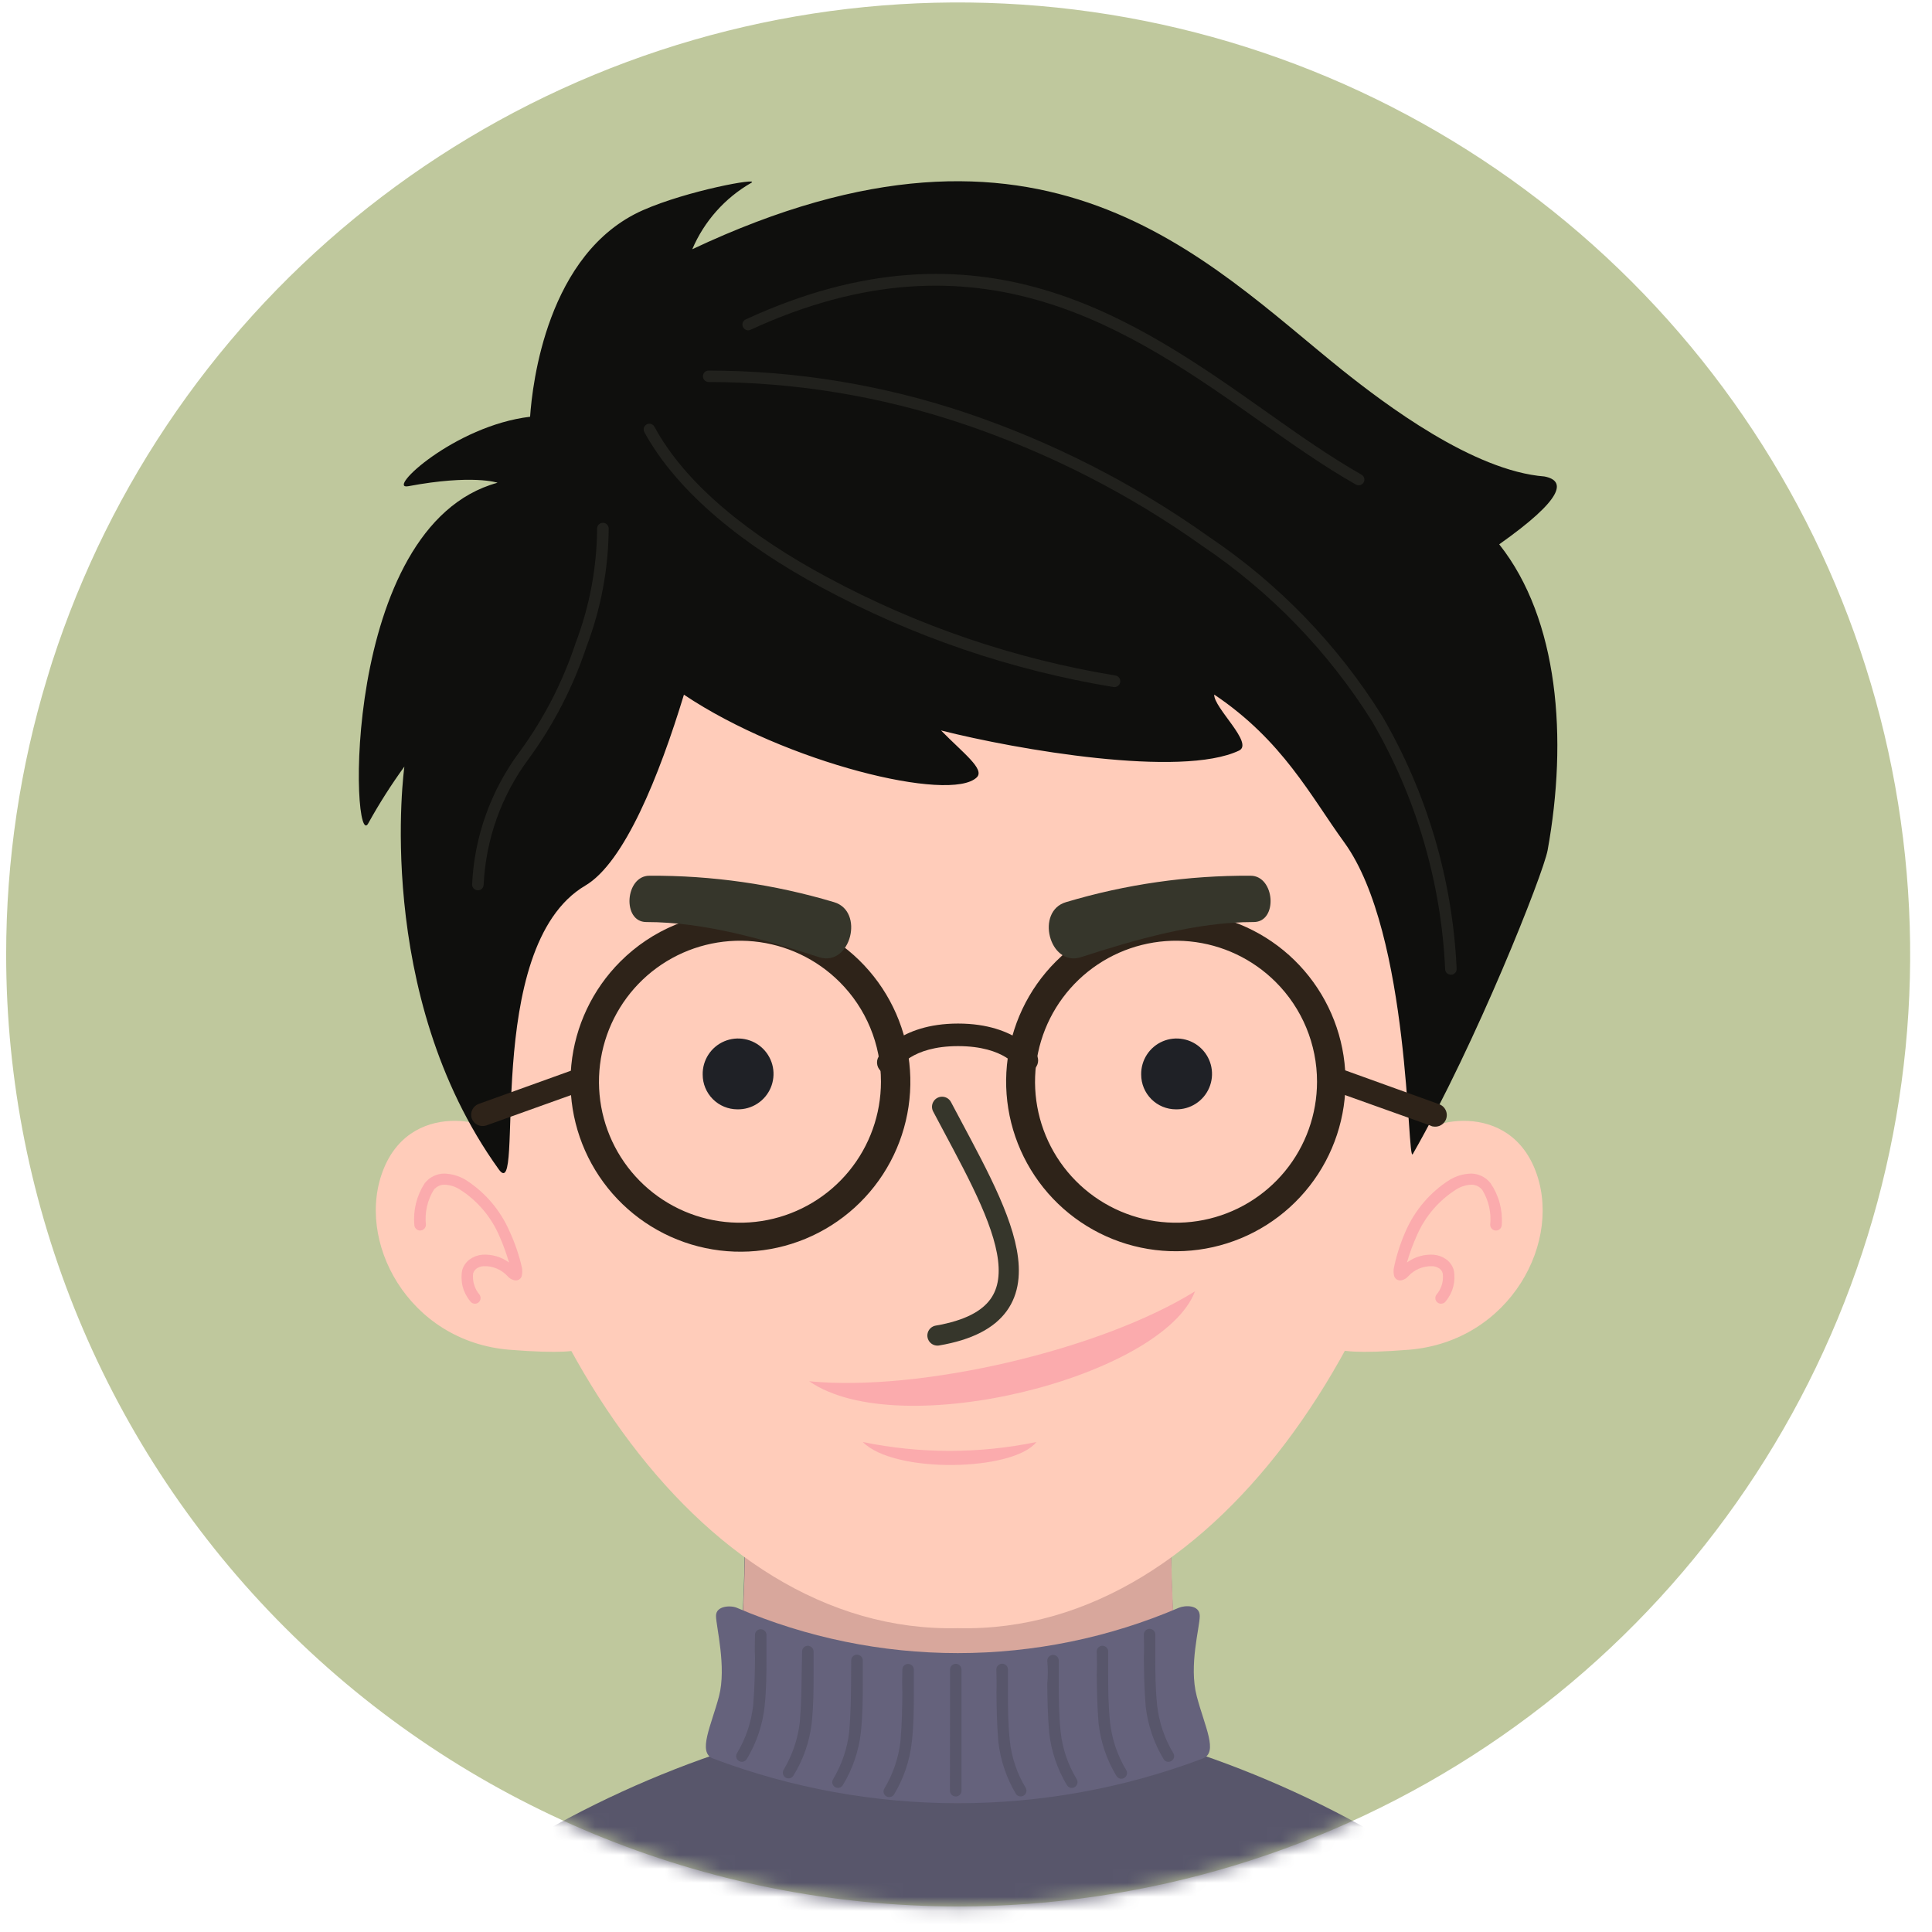
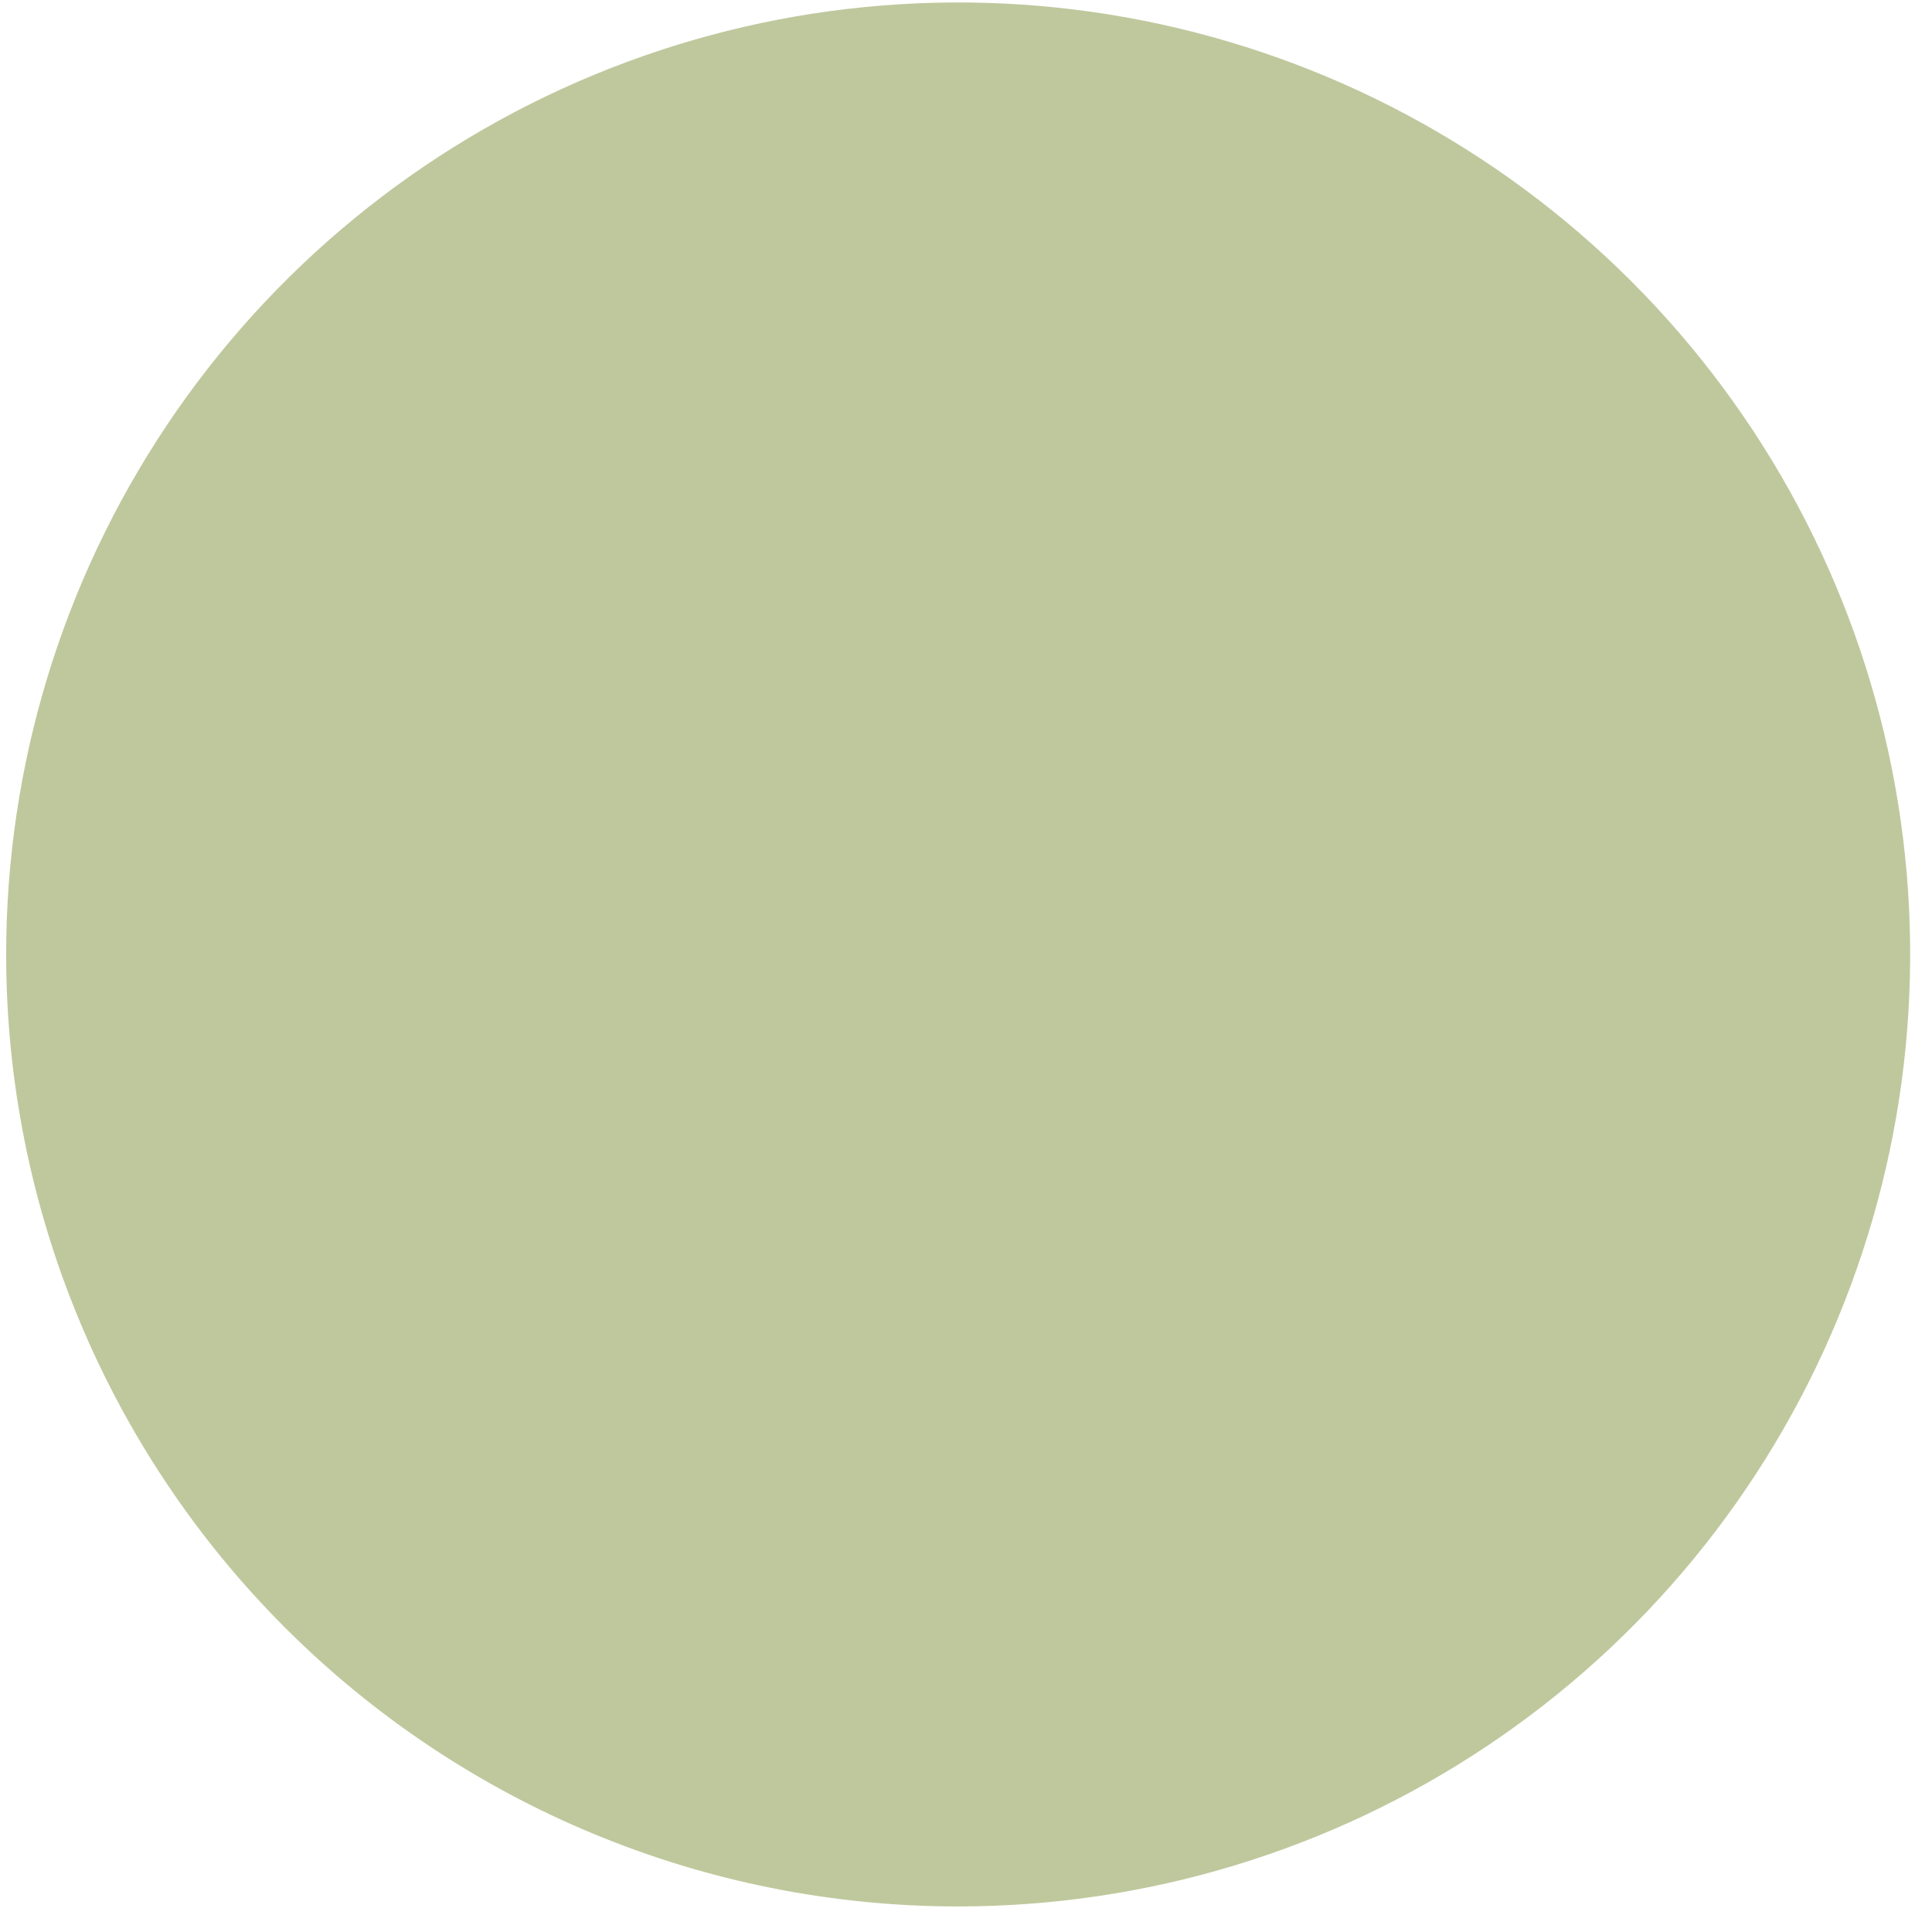
<svg xmlns="http://www.w3.org/2000/svg" width="138" height="138" viewBox="0 0 138 138" fill="none">
  <path d="M68.432 136.175C81.882 136.176 95.029 132.19 106.213 124.719C117.397 117.248 126.114 106.628 131.262 94.203C136.41 81.778 137.758 68.105 135.135 54.914C132.512 41.722 126.036 29.605 116.527 20.095C107.017 10.584 94.9 4.107 81.71 1.482C68.519 -1.142 54.846 0.204 42.42 5.35C29.994 10.497 19.373 19.212 11.901 30.395C4.429 41.578 0.44 54.725 0.44 68.175C0.44 86.208 7.604 103.503 20.354 116.255C33.105 129.007 50.399 136.173 68.432 136.175Z" fill="#BFC89D" />
  <mask id="mask0_38_13116" style="mask-type:luminance" maskUnits="userSpaceOnUse" x="0" y="0" width="137" height="137">
-     <path d="M68.432 136.175C81.882 136.176 95.029 132.19 106.213 124.719C117.397 117.248 126.114 106.628 131.262 94.203C136.41 81.778 137.758 68.105 135.135 54.914C132.512 41.722 126.036 29.605 116.527 20.095C107.017 10.584 94.9 4.107 81.71 1.482C68.519 -1.142 54.846 0.204 42.42 5.35C29.994 10.497 19.373 19.212 11.901 30.395C4.429 41.578 0.44 54.725 0.44 68.175C0.44 86.208 7.604 103.503 20.354 116.255C33.105 129.007 50.399 136.173 68.432 136.175Z" fill="white" />
-   </mask>
+     </mask>
  <g mask="url(#mask0_38_13116)">
    <path fill-rule="evenodd" clip-rule="evenodd" d="M68.432 178.956H9.726C9.048 148.95 32.142 131.52 51.97 125.021C53.574 116.645 53.16 105.788 53.16 105.788H83.671C83.671 105.788 83.266 116.645 84.87 125.021C104.714 131.52 127.792 148.95 127.114 178.956H68.432Z" fill="#58566B" />
-     <path fill-rule="evenodd" clip-rule="evenodd" d="M36.127 81.719C35.986 80.148 29.562 78.296 27.429 83.43C25.295 88.565 29.14 95.833 36.408 96.412C43.676 96.991 41.543 95.692 41.543 95.692L36.127 81.719Z" fill="#FFCCBA" />
    <path fill-rule="evenodd" clip-rule="evenodd" d="M100.894 81.719C101.043 80.148 107.46 78.296 109.601 83.43C111.743 88.565 107.89 95.833 100.613 96.412C93.337 96.991 95.479 95.692 95.479 95.692L100.894 81.719Z" fill="#FFCCBA" />
    <path fill-rule="evenodd" clip-rule="evenodd" d="M83.878 116.554C77.263 129.188 60.263 130.511 52.962 117.042C53.152 114.288 53.21 111.7 53.227 109.699H83.646C83.654 111.576 83.712 113.982 83.878 116.554Z" fill="#D8A79C" />
    <path fill-rule="evenodd" clip-rule="evenodd" d="M68.432 116.297C30.587 117.215 11.479 23.881 68.432 26.27C125.394 23.881 106.277 117.215 68.432 116.297Z" fill="#FFCCBA" />
-     <path opacity="0.25" fill-rule="evenodd" clip-rule="evenodd" d="M107.269 87.482C107.269 87.591 107.226 87.697 107.148 87.774C107.071 87.852 106.965 87.895 106.856 87.895C106.746 87.895 106.641 87.852 106.563 87.774C106.486 87.697 106.442 87.591 106.442 87.482C106.532 86.616 106.334 85.744 105.88 85.001C105.79 84.885 105.675 84.79 105.543 84.724C105.412 84.658 105.267 84.623 105.119 84.621C104.723 84.633 104.337 84.753 104.003 84.968C102.754 85.762 101.774 86.915 101.192 88.276C100.916 88.893 100.684 89.528 100.497 90.177C101.049 89.774 101.725 89.578 102.407 89.623C102.726 89.65 103.031 89.761 103.292 89.946C103.555 90.134 103.747 90.404 103.838 90.715C103.915 91.104 103.905 91.506 103.808 91.89C103.71 92.275 103.529 92.633 103.276 92.939C103.215 93.03 103.121 93.093 103.014 93.114C102.907 93.136 102.796 93.115 102.705 93.055C102.66 93.025 102.621 92.986 102.591 92.941C102.561 92.896 102.541 92.845 102.531 92.792C102.521 92.739 102.522 92.684 102.533 92.632C102.545 92.579 102.566 92.528 102.598 92.484C102.777 92.276 102.911 92.032 102.989 91.768C103.068 91.505 103.089 91.227 103.052 90.955C103.015 90.814 102.931 90.692 102.813 90.607C102.667 90.511 102.499 90.454 102.325 90.442C101.996 90.429 101.669 90.488 101.366 90.615C101.063 90.742 100.792 90.934 100.572 91.178C100.463 91.303 100.319 91.392 100.158 91.434C100.094 91.457 100.024 91.465 99.956 91.457C99.888 91.449 99.822 91.425 99.764 91.388C99.707 91.35 99.659 91.299 99.624 91.24C99.589 91.181 99.568 91.114 99.563 91.046C99.534 90.887 99.534 90.725 99.563 90.566C99.747 89.677 100.024 88.809 100.39 87.978C101.047 86.454 102.148 85.163 103.548 84.274C104.014 83.994 104.544 83.84 105.086 83.827C105.353 83.831 105.616 83.894 105.855 84.013C106.094 84.132 106.303 84.303 106.467 84.513C107.062 85.384 107.344 86.43 107.269 87.482Z" fill="#F04989" />
    <path opacity="0.25" fill-rule="evenodd" clip-rule="evenodd" d="M30.422 87.482C30.422 87.591 30.378 87.697 30.301 87.774C30.224 87.852 30.118 87.895 30.009 87.895C29.899 87.895 29.794 87.852 29.716 87.774C29.639 87.697 29.595 87.591 29.595 87.482C29.503 86.437 29.765 85.391 30.339 84.513C30.503 84.303 30.712 84.132 30.952 84.013C31.191 83.894 31.453 83.831 31.72 83.827C32.263 83.84 32.793 83.994 33.258 84.274C34.656 85.165 35.753 86.455 36.408 87.978C36.791 88.807 37.084 89.675 37.285 90.566C37.309 90.725 37.309 90.887 37.285 91.046C37.281 91.114 37.262 91.18 37.228 91.24C37.194 91.299 37.146 91.35 37.089 91.388C37.032 91.425 36.967 91.449 36.899 91.457C36.831 91.465 36.762 91.457 36.698 91.434C36.535 91.394 36.387 91.304 36.276 91.178C36.058 90.933 35.788 90.741 35.487 90.613C35.185 90.486 34.859 90.427 34.532 90.442C34.357 90.452 34.189 90.51 34.044 90.607C33.926 90.693 33.839 90.815 33.796 90.955C33.763 91.228 33.787 91.505 33.867 91.768C33.947 92.031 34.08 92.275 34.259 92.484C34.317 92.575 34.339 92.685 34.319 92.791C34.299 92.897 34.239 92.992 34.151 93.055C34.06 93.115 33.949 93.136 33.842 93.114C33.735 93.093 33.641 93.03 33.581 92.939C33.328 92.633 33.146 92.275 33.048 91.89C32.951 91.506 32.941 91.104 33.018 90.715C33.109 90.404 33.301 90.134 33.564 89.946C33.825 89.761 34.13 89.65 34.449 89.623C35.131 89.578 35.807 89.774 36.359 90.177C36.168 89.529 35.936 88.894 35.664 88.276C35.079 86.917 34.1 85.764 32.853 84.968C32.52 84.753 32.134 84.633 31.737 84.621C31.59 84.623 31.445 84.658 31.313 84.724C31.181 84.79 31.066 84.885 30.976 85.001C30.525 85.745 30.331 86.617 30.422 87.482Z" fill="#F04989" />
    <path fill-rule="evenodd" clip-rule="evenodd" d="M110.32 34.034C111.891 34.34 111.685 35.63 107.087 38.88C111.337 44.238 111.991 52.754 110.544 60.733C110.229 62.437 105.434 74.525 100.911 82.438C100.489 83.174 100.77 66.728 96.024 60.179C93.618 56.872 91.634 52.903 86.73 49.612C86.681 50.547 89.591 53.101 88.5 53.614C84.366 55.574 72.633 53.548 67.217 52.175C68.78 53.779 70.367 54.937 69.772 55.524C67.903 57.351 56.129 54.499 48.852 49.62C47.091 55.408 44.602 61.61 41.808 63.255C34.325 67.662 37.583 86.258 35.623 83.521C26.61 70.994 28.884 54.755 28.884 54.755C27.953 56.039 27.099 57.378 26.329 58.765C25.081 61.37 24.229 37.565 35.54 34.481C35.54 34.481 33.754 33.869 29.165 34.729C27.512 35.043 32.473 30.404 37.864 29.768C38.021 27.469 39.063 18.051 45.917 15.017C49.101 13.611 54.326 12.66 53.665 13.057C51.78 14.138 50.299 15.804 49.448 17.803C74.609 5.938 86.052 18.556 95.908 26.46C98.918 28.858 105.227 33.637 110.32 34.034Z" fill="#0F0F0D" />
    <path fill-rule="evenodd" clip-rule="evenodd" d="M52.631 114.842C52.218 114.66 51.134 114.677 51.143 115.429C51.151 116.182 51.903 119.076 51.358 121.159C50.812 123.243 49.803 125.17 50.928 125.608C62.2 129.866 74.639 129.866 85.912 125.608C87.036 125.17 86.06 123.359 85.482 121.159C84.903 118.96 85.697 116.256 85.697 115.429C85.697 114.603 84.622 114.66 84.2 114.842C79.212 116.978 73.842 118.079 68.415 118.079C62.989 118.079 57.619 116.978 52.631 114.842Z" fill="#65627C" />
    <path fill-rule="evenodd" clip-rule="evenodd" d="M53.929 116.769C53.93 116.715 53.942 116.662 53.964 116.612C53.986 116.563 54.017 116.519 54.056 116.482C54.096 116.445 54.142 116.416 54.193 116.397C54.243 116.378 54.297 116.37 54.351 116.372C54.459 116.376 54.561 116.423 54.635 116.502C54.71 116.581 54.75 116.685 54.748 116.794C54.748 117.348 54.748 117.877 54.748 118.406C54.748 119.489 54.748 120.589 54.615 121.887C54.468 123.222 54.031 124.509 53.334 125.657C53.305 125.702 53.268 125.741 53.224 125.772C53.18 125.803 53.13 125.824 53.078 125.836C53.026 125.847 52.972 125.849 52.919 125.839C52.867 125.83 52.817 125.81 52.772 125.781C52.727 125.753 52.688 125.715 52.657 125.671C52.626 125.628 52.605 125.578 52.593 125.526C52.581 125.474 52.58 125.42 52.59 125.367C52.599 125.315 52.619 125.264 52.648 125.219C53.269 124.182 53.661 123.023 53.797 121.821C53.904 120.514 53.921 119.448 53.929 118.398C53.904 117.844 53.913 117.306 53.929 116.769Z" fill="#58566B" />
    <path fill-rule="evenodd" clip-rule="evenodd" d="M57.294 117.951C57.295 117.897 57.307 117.844 57.329 117.795C57.351 117.745 57.382 117.701 57.422 117.664C57.461 117.627 57.507 117.598 57.558 117.58C57.608 117.561 57.662 117.552 57.716 117.554C57.823 117.561 57.924 117.608 57.998 117.686C58.072 117.765 58.113 117.868 58.113 117.976C58.113 118.538 58.113 119.059 58.113 119.588C58.113 120.672 58.113 121.779 57.98 123.069C57.827 124.408 57.378 125.696 56.666 126.84C56.608 126.931 56.516 126.995 56.41 127.018C56.305 127.042 56.195 127.022 56.103 126.964C56.013 126.906 55.948 126.814 55.925 126.708C55.902 126.603 55.921 126.493 55.98 126.402C56.601 125.364 56.993 124.205 57.129 123.003C57.236 121.697 57.253 120.63 57.261 119.58C57.269 119.043 57.278 118.497 57.294 117.951Z" fill="#58566B" />
    <path fill-rule="evenodd" clip-rule="evenodd" d="M60.8 118.604C60.8 118.495 60.844 118.39 60.921 118.312C60.999 118.234 61.104 118.191 61.214 118.191C61.323 118.191 61.428 118.234 61.506 118.312C61.584 118.39 61.627 118.495 61.627 118.604C61.627 119.158 61.627 119.688 61.627 120.217C61.627 121.3 61.627 122.4 61.495 123.698C61.35 125.051 60.907 126.356 60.197 127.518C60.138 127.609 60.047 127.673 59.941 127.696C59.836 127.719 59.725 127.7 59.634 127.642C59.543 127.584 59.479 127.492 59.456 127.386C59.433 127.281 59.452 127.171 59.51 127.08C60.132 126.042 60.524 124.883 60.66 123.681C60.767 122.375 60.775 121.308 60.792 120.258C60.8 119.688 60.8 119.15 60.8 118.604Z" fill="#58566B" />
    <path fill-rule="evenodd" clip-rule="evenodd" d="M64.455 119.249C64.456 119.195 64.468 119.142 64.49 119.093C64.512 119.044 64.543 118.999 64.583 118.962C64.622 118.925 64.668 118.896 64.719 118.878C64.769 118.859 64.823 118.85 64.877 118.852C64.931 118.853 64.984 118.865 65.033 118.887C65.083 118.909 65.127 118.941 65.164 118.98C65.201 119.019 65.23 119.065 65.249 119.116C65.267 119.166 65.276 119.22 65.274 119.274C65.274 119.828 65.274 120.357 65.274 120.928C65.274 122.011 65.274 123.111 65.133 124.409C64.987 125.743 64.553 127.03 63.86 128.179C63.801 128.269 63.709 128.332 63.604 128.355C63.499 128.378 63.389 128.36 63.298 128.303C63.252 128.275 63.213 128.237 63.182 128.194C63.152 128.15 63.13 128.1 63.118 128.048C63.107 127.996 63.106 127.942 63.115 127.889C63.125 127.836 63.145 127.786 63.174 127.741C63.796 126.704 64.188 125.545 64.323 124.343C64.43 123.036 64.439 121.97 64.455 120.92C64.43 120.341 64.439 119.803 64.455 119.249Z" fill="#58566B" />
    <path fill-rule="evenodd" clip-rule="evenodd" d="M81.703 116.769C81.701 116.715 81.709 116.661 81.728 116.61C81.747 116.56 81.776 116.514 81.813 116.474C81.85 116.435 81.894 116.404 81.944 116.382C81.993 116.36 82.046 116.348 82.1 116.347C82.154 116.345 82.208 116.353 82.258 116.372C82.309 116.391 82.355 116.42 82.394 116.457C82.433 116.494 82.465 116.538 82.487 116.588C82.509 116.637 82.52 116.69 82.522 116.744C82.522 117.29 82.522 117.827 82.522 118.398C82.522 119.448 82.522 120.514 82.654 121.821C82.789 123.023 83.181 124.182 83.803 125.219C83.861 125.31 83.881 125.42 83.858 125.526C83.834 125.631 83.77 125.723 83.679 125.781C83.588 125.839 83.478 125.859 83.372 125.836C83.267 125.813 83.175 125.748 83.117 125.657C82.424 124.507 81.987 123.221 81.835 121.887C81.728 120.589 81.719 119.489 81.703 118.406C81.728 117.868 81.719 117.339 81.703 116.769Z" fill="#58566B" />
    <path fill-rule="evenodd" clip-rule="evenodd" d="M78.338 117.976C78.335 117.922 78.344 117.868 78.363 117.818C78.382 117.767 78.411 117.721 78.448 117.682C78.484 117.642 78.529 117.611 78.578 117.589C78.627 117.567 78.681 117.555 78.735 117.554C78.843 117.552 78.948 117.592 79.027 117.667C79.105 117.741 79.152 117.843 79.156 117.951C79.156 118.497 79.156 119.043 79.156 119.605C79.156 120.655 79.156 121.722 79.289 123.028C79.424 124.23 79.816 125.389 80.438 126.426C80.467 126.471 80.486 126.522 80.496 126.574C80.505 126.627 80.504 126.681 80.492 126.733C80.481 126.785 80.459 126.835 80.428 126.879C80.398 126.922 80.359 126.96 80.314 126.989C80.269 127.017 80.219 127.037 80.166 127.046C80.113 127.056 80.059 127.055 80.007 127.043C79.955 127.032 79.906 127.01 79.862 126.979C79.818 126.949 79.78 126.91 79.752 126.865C79.055 125.716 78.618 124.429 78.47 123.094C78.363 121.804 78.354 120.696 78.338 119.613C78.362 119.059 78.354 118.538 78.338 117.976Z" fill="#58566B" />
    <path fill-rule="evenodd" clip-rule="evenodd" d="M74.807 118.629C74.805 118.521 74.845 118.416 74.919 118.337C74.994 118.258 75.096 118.212 75.204 118.207C75.258 118.205 75.312 118.214 75.362 118.233C75.413 118.251 75.459 118.28 75.498 118.317C75.538 118.354 75.569 118.399 75.591 118.448C75.613 118.497 75.625 118.55 75.626 118.604C75.626 119.15 75.626 119.687 75.626 120.258C75.626 121.308 75.626 122.375 75.758 123.681C75.885 124.885 76.277 126.046 76.907 127.079C76.963 127.172 76.981 127.282 76.956 127.388C76.931 127.493 76.866 127.584 76.775 127.642C76.73 127.671 76.68 127.691 76.627 127.7C76.575 127.71 76.52 127.708 76.468 127.697C76.416 127.685 76.366 127.664 76.323 127.633C76.279 127.602 76.242 127.563 76.213 127.518C75.52 126.368 75.086 125.081 74.939 123.747C74.832 122.449 74.816 121.349 74.807 120.266C74.857 119.712 74.857 119.183 74.807 118.629Z" fill="#58566B" />
    <path fill-rule="evenodd" clip-rule="evenodd" d="M71.169 119.249C71.169 119.14 71.213 119.035 71.29 118.957C71.368 118.88 71.473 118.836 71.582 118.836C71.692 118.836 71.797 118.88 71.875 118.957C71.952 119.035 71.996 119.14 71.996 119.249C71.996 119.795 71.996 120.333 71.996 120.903C71.996 121.953 71.996 123.02 72.128 124.326C72.255 125.53 72.647 126.691 73.277 127.725C73.321 127.816 73.33 127.92 73.302 128.018C73.274 128.115 73.211 128.199 73.125 128.253C73.039 128.307 72.937 128.327 72.837 128.311C72.737 128.294 72.647 128.242 72.583 128.163C71.89 127.013 71.456 125.727 71.309 124.392C71.202 123.094 71.186 121.994 71.177 120.911C71.194 120.366 71.186 119.836 71.169 119.249Z" fill="#58566B" />
    <path fill-rule="evenodd" clip-rule="evenodd" d="M67.862 119.249C67.862 119.142 67.904 119.039 67.981 118.963C68.056 118.887 68.159 118.844 68.267 118.844C68.375 118.844 68.479 118.887 68.556 118.962C68.634 119.038 68.678 119.141 68.68 119.249V127.906C68.68 128.016 68.637 128.121 68.559 128.199C68.482 128.276 68.377 128.32 68.267 128.32C68.157 128.32 68.052 128.276 67.975 128.199C67.897 128.121 67.853 128.016 67.853 127.906L67.862 119.249Z" fill="#58566B" />
    <path fill-rule="evenodd" clip-rule="evenodd" d="M46.025 30.867C45.973 30.772 45.962 30.66 45.993 30.556C46.024 30.452 46.095 30.365 46.19 30.314C46.285 30.262 46.397 30.25 46.501 30.282C46.605 30.312 46.693 30.384 46.744 30.479C49.001 34.663 53.681 38.334 59.081 41.228C65.504 44.693 72.459 47.065 79.661 48.248C79.77 48.263 79.87 48.322 79.936 48.41C80.003 48.498 80.032 48.609 80.016 48.719C80.001 48.829 79.943 48.928 79.854 48.995C79.766 49.061 79.655 49.09 79.545 49.075C72.248 47.877 65.201 45.474 58.692 41.964C53.169 38.995 48.398 35.209 46.025 30.867Z" fill="#21211D" />
    <path fill-rule="evenodd" clip-rule="evenodd" d="M50.614 27.287C50.505 27.285 50.402 27.241 50.327 27.163C50.251 27.086 50.209 26.982 50.209 26.874C50.209 26.766 50.251 26.663 50.327 26.587C50.403 26.511 50.506 26.469 50.614 26.469C56.849 26.476 63.041 27.49 68.953 29.47C75.143 31.553 80.994 34.534 86.317 38.318C91.308 41.668 95.534 46.036 98.72 51.134C101.928 56.634 103.755 62.831 104.045 69.192C104.048 69.245 104.041 69.299 104.023 69.349C104.006 69.4 103.979 69.446 103.944 69.486C103.908 69.526 103.865 69.558 103.818 69.582C103.77 69.605 103.717 69.619 103.664 69.622C103.61 69.626 103.556 69.62 103.505 69.603C103.453 69.587 103.406 69.56 103.365 69.524C103.324 69.489 103.291 69.445 103.267 69.397C103.243 69.348 103.229 69.296 103.226 69.242C102.942 63.01 101.155 56.939 98.017 51.547C94.893 46.556 90.755 42.276 85.871 38.987C80.607 35.245 74.82 32.3 68.697 30.247C62.868 28.293 56.761 27.293 50.614 27.287Z" fill="#21211D" />
    <path fill-rule="evenodd" clip-rule="evenodd" d="M53.607 23.558C53.558 23.58 53.505 23.592 53.452 23.594C53.398 23.595 53.345 23.586 53.295 23.567C53.245 23.548 53.199 23.519 53.16 23.482C53.122 23.445 53.091 23.401 53.069 23.352C53.046 23.303 53.032 23.251 53.03 23.198C53.027 23.144 53.035 23.091 53.054 23.041C53.072 22.99 53.101 22.944 53.138 22.905C53.174 22.866 53.219 22.835 53.268 22.814C70.094 15.058 81.058 22.773 90.476 29.429C92.808 31.083 95.048 32.654 97.248 33.902C97.342 33.955 97.412 34.043 97.441 34.147C97.471 34.251 97.457 34.362 97.405 34.456C97.352 34.55 97.264 34.62 97.16 34.649C97.056 34.679 96.945 34.666 96.851 34.613C94.602 33.34 92.353 31.752 90.005 30.099C80.76 23.575 70.011 16.001 53.607 23.558Z" fill="#21211D" />
    <path fill-rule="evenodd" clip-rule="evenodd" d="M42.651 37.755C42.651 37.646 42.695 37.54 42.772 37.463C42.85 37.385 42.955 37.342 43.065 37.342C43.174 37.342 43.279 37.385 43.357 37.463C43.434 37.54 43.478 37.646 43.478 37.755C43.459 40.633 42.924 43.484 41.899 46.172C40.947 49.048 39.552 51.757 37.764 54.201C35.822 56.807 34.702 59.934 34.548 63.181C34.548 63.29 34.505 63.396 34.427 63.473C34.349 63.551 34.244 63.594 34.135 63.594C34.025 63.594 33.92 63.551 33.842 63.473C33.765 63.396 33.721 63.29 33.721 63.181C33.88 59.755 35.061 56.455 37.111 53.705C38.847 51.334 40.2 48.706 41.121 45.916C42.113 43.309 42.631 40.545 42.651 37.755Z" fill="#21211D" />
    <path fill-rule="evenodd" clip-rule="evenodd" d="M52.879 65.132C55.688 65.13 58.41 66.102 60.583 67.882C62.755 69.663 64.242 72.141 64.792 74.896C65.341 77.65 64.918 80.51 63.596 82.987C62.273 85.465 60.132 87.407 57.538 88.483C54.943 89.558 52.056 89.701 49.368 88.887C46.68 88.072 44.358 86.351 42.797 84.016C41.236 81.681 40.533 78.877 40.808 76.082C41.083 73.287 42.319 70.674 44.305 68.688C45.43 67.559 46.766 66.665 48.237 66.055C49.709 65.445 51.286 65.131 52.879 65.132ZM59.974 70.143C58.326 68.496 56.157 67.471 53.839 67.243C51.52 67.016 49.194 67.599 47.257 68.894C45.32 70.189 43.892 72.116 43.216 74.346C42.541 76.576 42.659 78.971 43.551 81.124C44.444 83.276 46.055 85.052 48.11 86.15C50.166 87.247 52.538 87.598 54.823 87.143C57.108 86.687 59.165 85.454 60.642 83.652C62.12 81.85 62.926 79.592 62.925 77.262C62.927 75.939 62.667 74.629 62.16 73.408C61.654 72.186 60.91 71.076 59.974 70.143Z" fill="#2E2319" />
    <path fill-rule="evenodd" clip-rule="evenodd" d="M83.994 65.132C86.797 65.134 89.514 66.107 91.681 67.886C93.847 69.666 95.33 72.142 95.877 74.892C96.423 77.642 95.999 80.496 94.677 82.969C93.355 85.442 91.217 87.379 88.626 88.452C86.036 89.525 83.154 89.667 80.471 88.854C77.787 88.04 75.469 86.322 73.911 83.991C72.352 81.66 71.65 78.862 71.924 76.071C72.197 73.281 73.43 70.671 75.411 68.688C76.537 67.559 77.874 66.663 79.347 66.053C80.82 65.443 82.399 65.13 83.994 65.132ZM91.121 70.143C89.473 68.496 87.305 67.471 84.986 67.243C82.667 67.016 80.341 67.599 78.404 68.894C76.467 70.189 75.039 72.116 74.364 74.346C73.688 76.576 73.806 78.971 74.699 81.124C75.591 83.276 77.203 85.052 79.258 86.15C81.313 87.247 83.685 87.598 85.971 87.143C88.256 86.688 90.312 85.454 91.79 83.652C93.267 81.85 94.074 79.592 94.073 77.262C94.074 75.939 93.813 74.63 93.307 73.408C92.8 72.186 92.058 71.077 91.121 70.143Z" fill="#2E2319" />
    <path fill-rule="evenodd" clip-rule="evenodd" d="M41.411 76.253C41.608 76.207 41.816 76.236 41.993 76.333C42.171 76.43 42.307 76.589 42.376 76.78C42.444 76.971 42.44 77.18 42.364 77.368C42.288 77.556 42.146 77.709 41.965 77.799L34.738 80.388C34.534 80.457 34.311 80.444 34.117 80.351C33.922 80.258 33.771 80.094 33.696 79.891C33.627 79.687 33.64 79.464 33.733 79.27C33.825 79.075 33.99 78.924 34.193 78.85L41.411 76.253Z" fill="#2E2319" />
    <path fill-rule="evenodd" clip-rule="evenodd" d="M94.941 77.816C94.734 77.738 94.566 77.581 94.475 77.38C94.383 77.178 94.375 76.948 94.453 76.741C94.531 76.534 94.688 76.366 94.89 76.275C95.091 76.183 95.321 76.175 95.528 76.253L102.755 78.858C102.864 78.891 102.966 78.947 103.053 79.021C103.14 79.096 103.211 79.188 103.26 79.291C103.31 79.394 103.338 79.507 103.342 79.621C103.345 79.736 103.325 79.85 103.283 79.956C103.24 80.063 103.176 80.159 103.094 80.239C103.013 80.32 102.915 80.382 102.808 80.423C102.701 80.463 102.586 80.481 102.472 80.475C102.357 80.469 102.245 80.439 102.143 80.388L94.941 77.816Z" fill="#2E2319" />
    <path fill-rule="evenodd" clip-rule="evenodd" d="M64.157 76.319C64.043 76.503 63.861 76.634 63.651 76.685C63.441 76.736 63.219 76.703 63.033 76.592C62.849 76.478 62.718 76.296 62.667 76.085C62.616 75.875 62.649 75.653 62.76 75.468C62.76 75.468 64.157 73.111 68.432 73.111C72.707 73.111 74.104 75.459 74.104 75.468C74.169 75.648 74.169 75.846 74.103 76.027C74.038 76.207 73.912 76.36 73.747 76.458C73.582 76.555 73.387 76.593 73.198 76.563C73.008 76.533 72.834 76.438 72.707 76.294C72.707 76.294 71.789 74.723 68.432 74.723C65.075 74.723 64.166 76.319 64.157 76.319Z" fill="#2E2319" />
    <path opacity="0.25" fill-rule="evenodd" clip-rule="evenodd" d="M57.799 98.661C65.712 99.438 78.602 96.436 85.358 92.236C83.051 98.338 64.248 103.134 57.799 98.661Z" fill="#F04989" />
    <path opacity="0.25" fill-rule="evenodd" clip-rule="evenodd" d="M61.627 103.002C65.718 103.845 69.939 103.845 74.03 103.002C72.376 105.094 63.892 105.284 61.627 103.002Z" fill="#F04989" />
    <path fill-rule="evenodd" clip-rule="evenodd" d="M83.994 79.238C84.498 79.248 84.994 79.107 85.418 78.832C85.841 78.558 86.173 78.164 86.371 77.699C86.569 77.235 86.623 76.722 86.527 76.227C86.431 75.731 86.189 75.276 85.832 74.919C85.475 74.562 85.02 74.32 84.524 74.225C84.029 74.128 83.516 74.183 83.052 74.38C82.588 74.578 82.193 74.91 81.919 75.334C81.645 75.757 81.503 76.253 81.513 76.757C81.513 77.415 81.775 78.046 82.24 78.511C82.705 78.977 83.336 79.238 83.994 79.238Z" fill="#1F2126" />
-     <path fill-rule="evenodd" clip-rule="evenodd" d="M52.672 79.238C53.177 79.248 53.673 79.107 54.096 78.832C54.52 78.558 54.852 78.164 55.05 77.699C55.247 77.235 55.301 76.722 55.206 76.227C55.109 75.731 54.867 75.276 54.511 74.919C54.154 74.562 53.699 74.32 53.203 74.225C52.708 74.128 52.195 74.183 51.731 74.38C51.266 74.578 50.872 74.91 50.598 75.334C50.323 75.757 50.182 76.253 50.192 76.757C50.192 77.415 50.453 78.046 50.918 78.511C51.384 78.977 52.014 79.238 52.672 79.238Z" fill="#1F2126" />
    <path d="M67.291 79.056C71.136 86.365 75.899 93.865 66.96 95.395" stroke="#36362B" stroke-width="1.44" stroke-linecap="round" stroke-linejoin="round" />
    <path fill-rule="evenodd" clip-rule="evenodd" d="M46.388 62.552C44.644 62.552 44.42 65.86 46.165 65.86C50.341 65.86 54.607 67.108 58.568 68.39C60.767 69.01 61.768 65.082 59.568 64.438C55.292 63.161 50.851 62.526 46.388 62.552Z" fill="#36362B" />
    <path fill-rule="evenodd" clip-rule="evenodd" d="M89.327 62.552C91.071 62.552 91.303 65.86 89.55 65.86C85.416 65.86 81.108 67.108 77.147 68.39C74.94 69.01 73.947 65.082 76.147 64.438C80.423 63.16 84.864 62.525 89.327 62.552Z" fill="#36362B" />
  </g>
</svg>